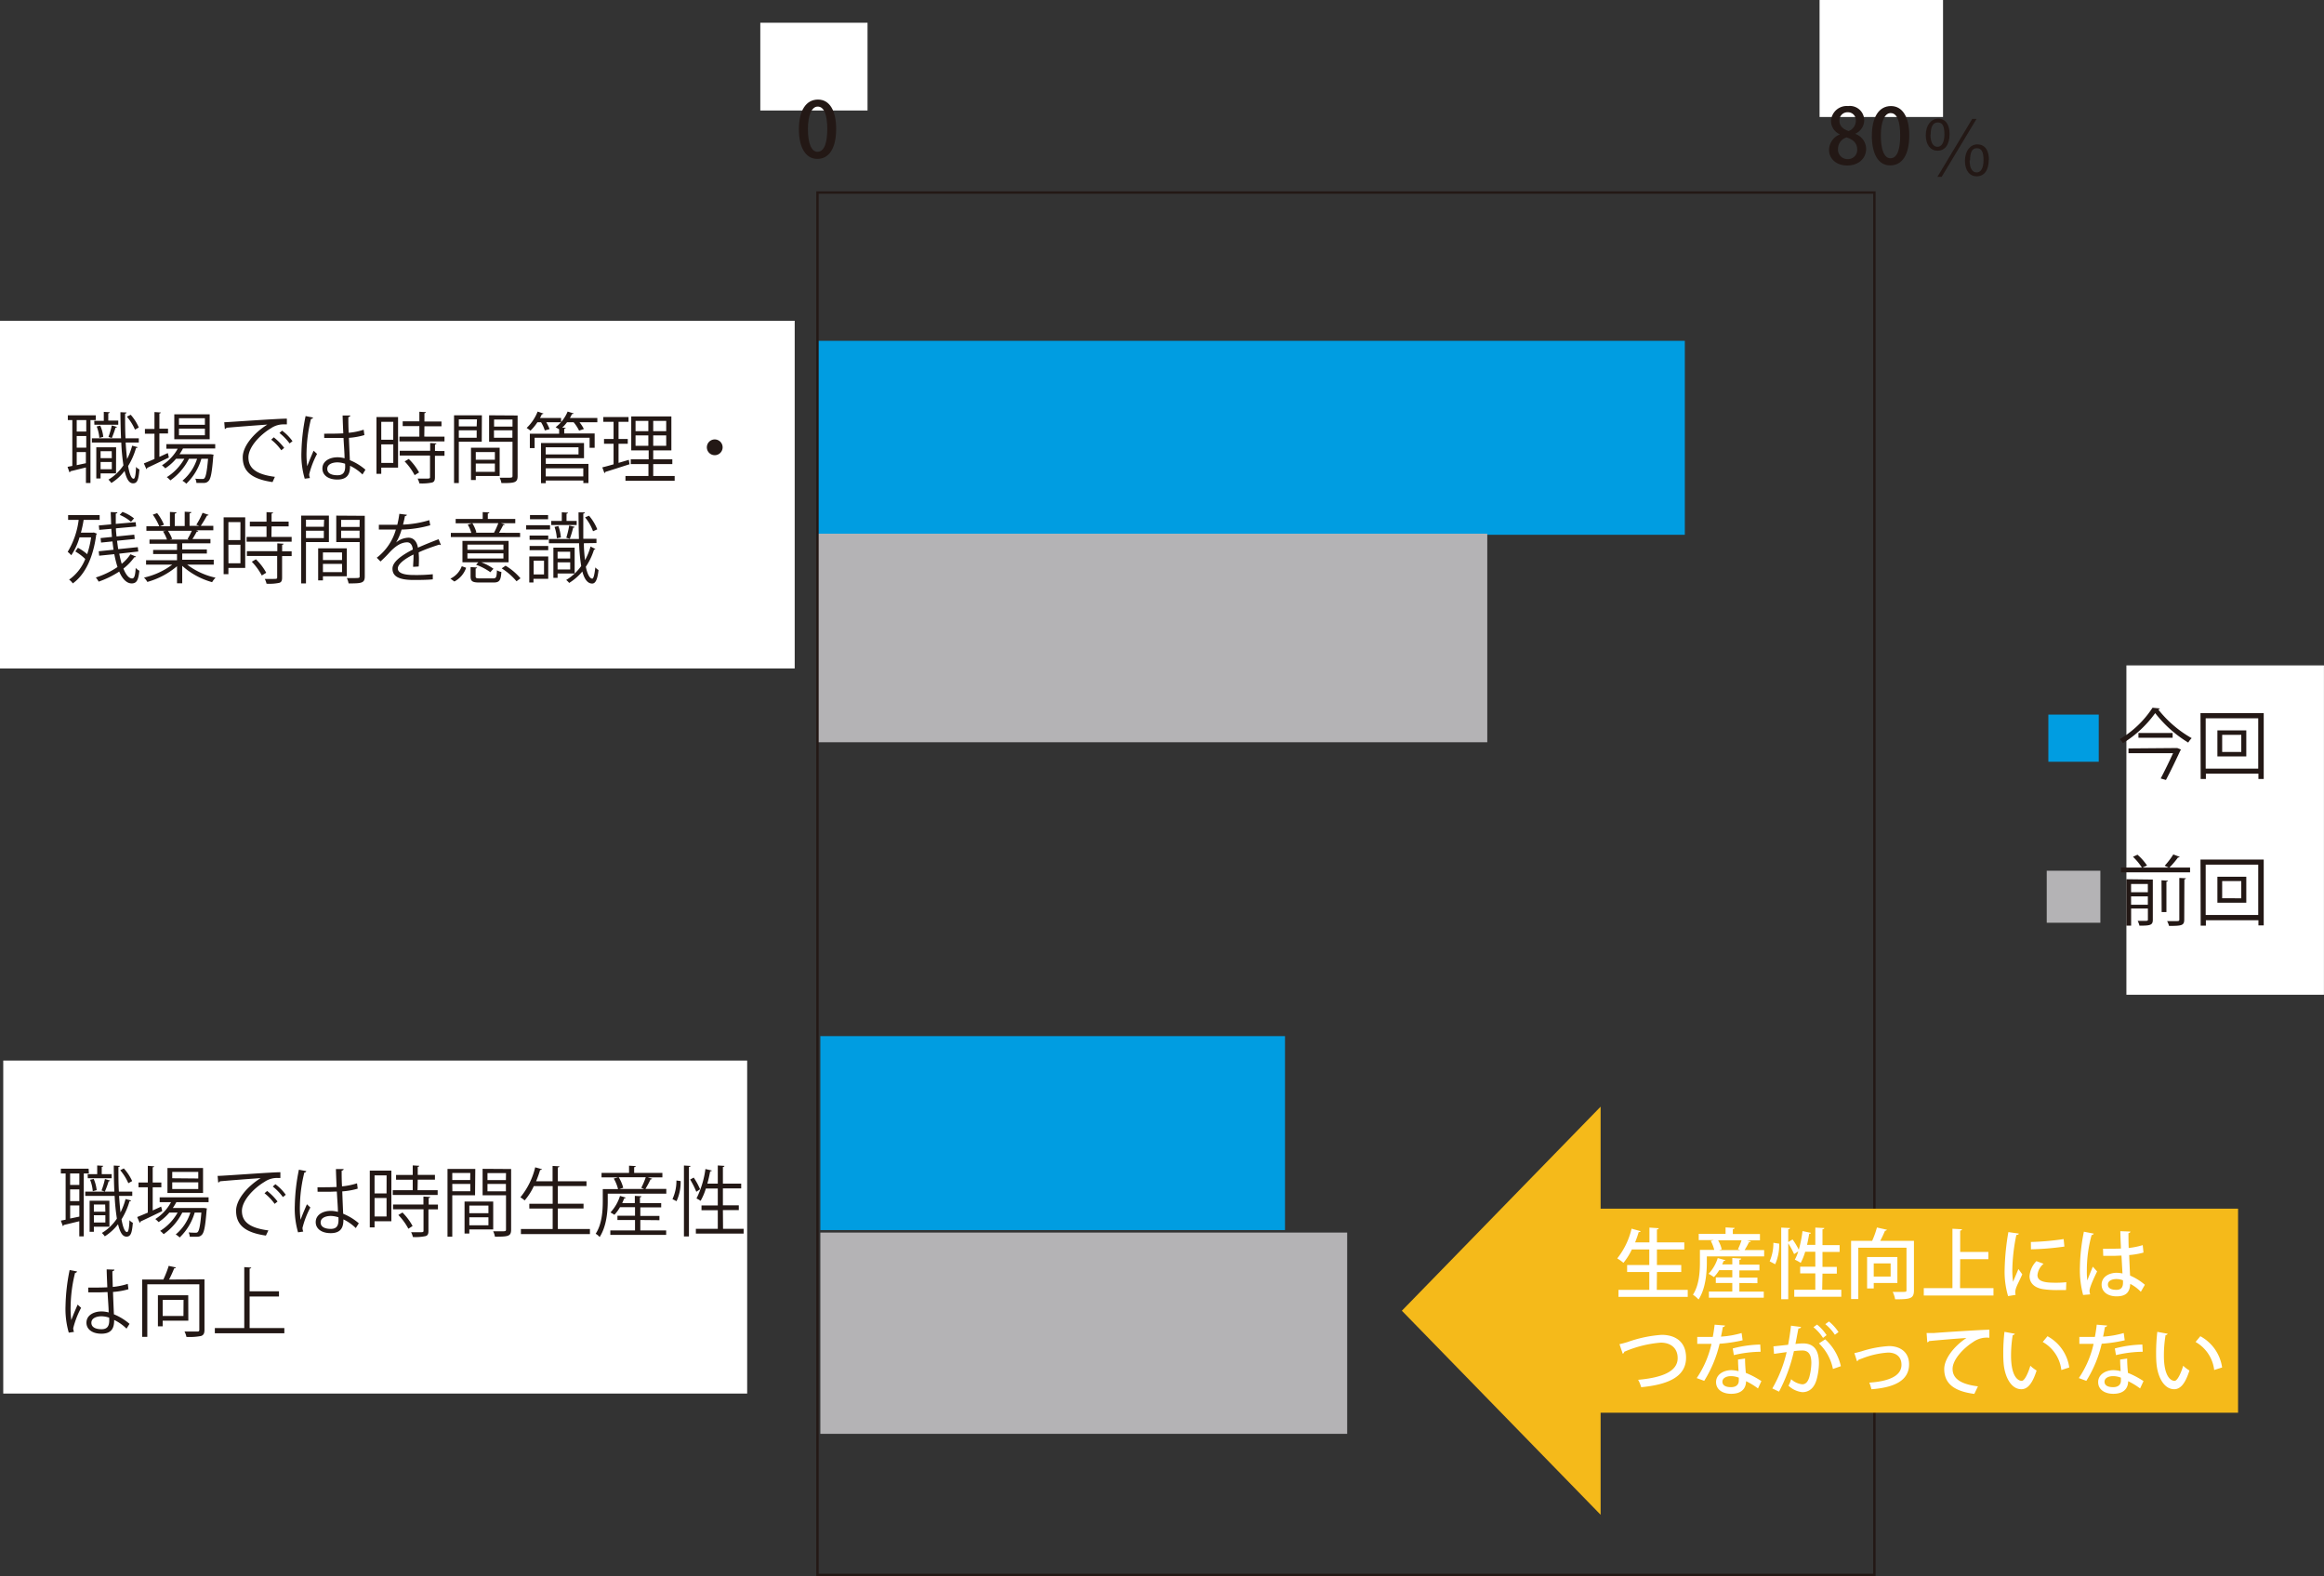
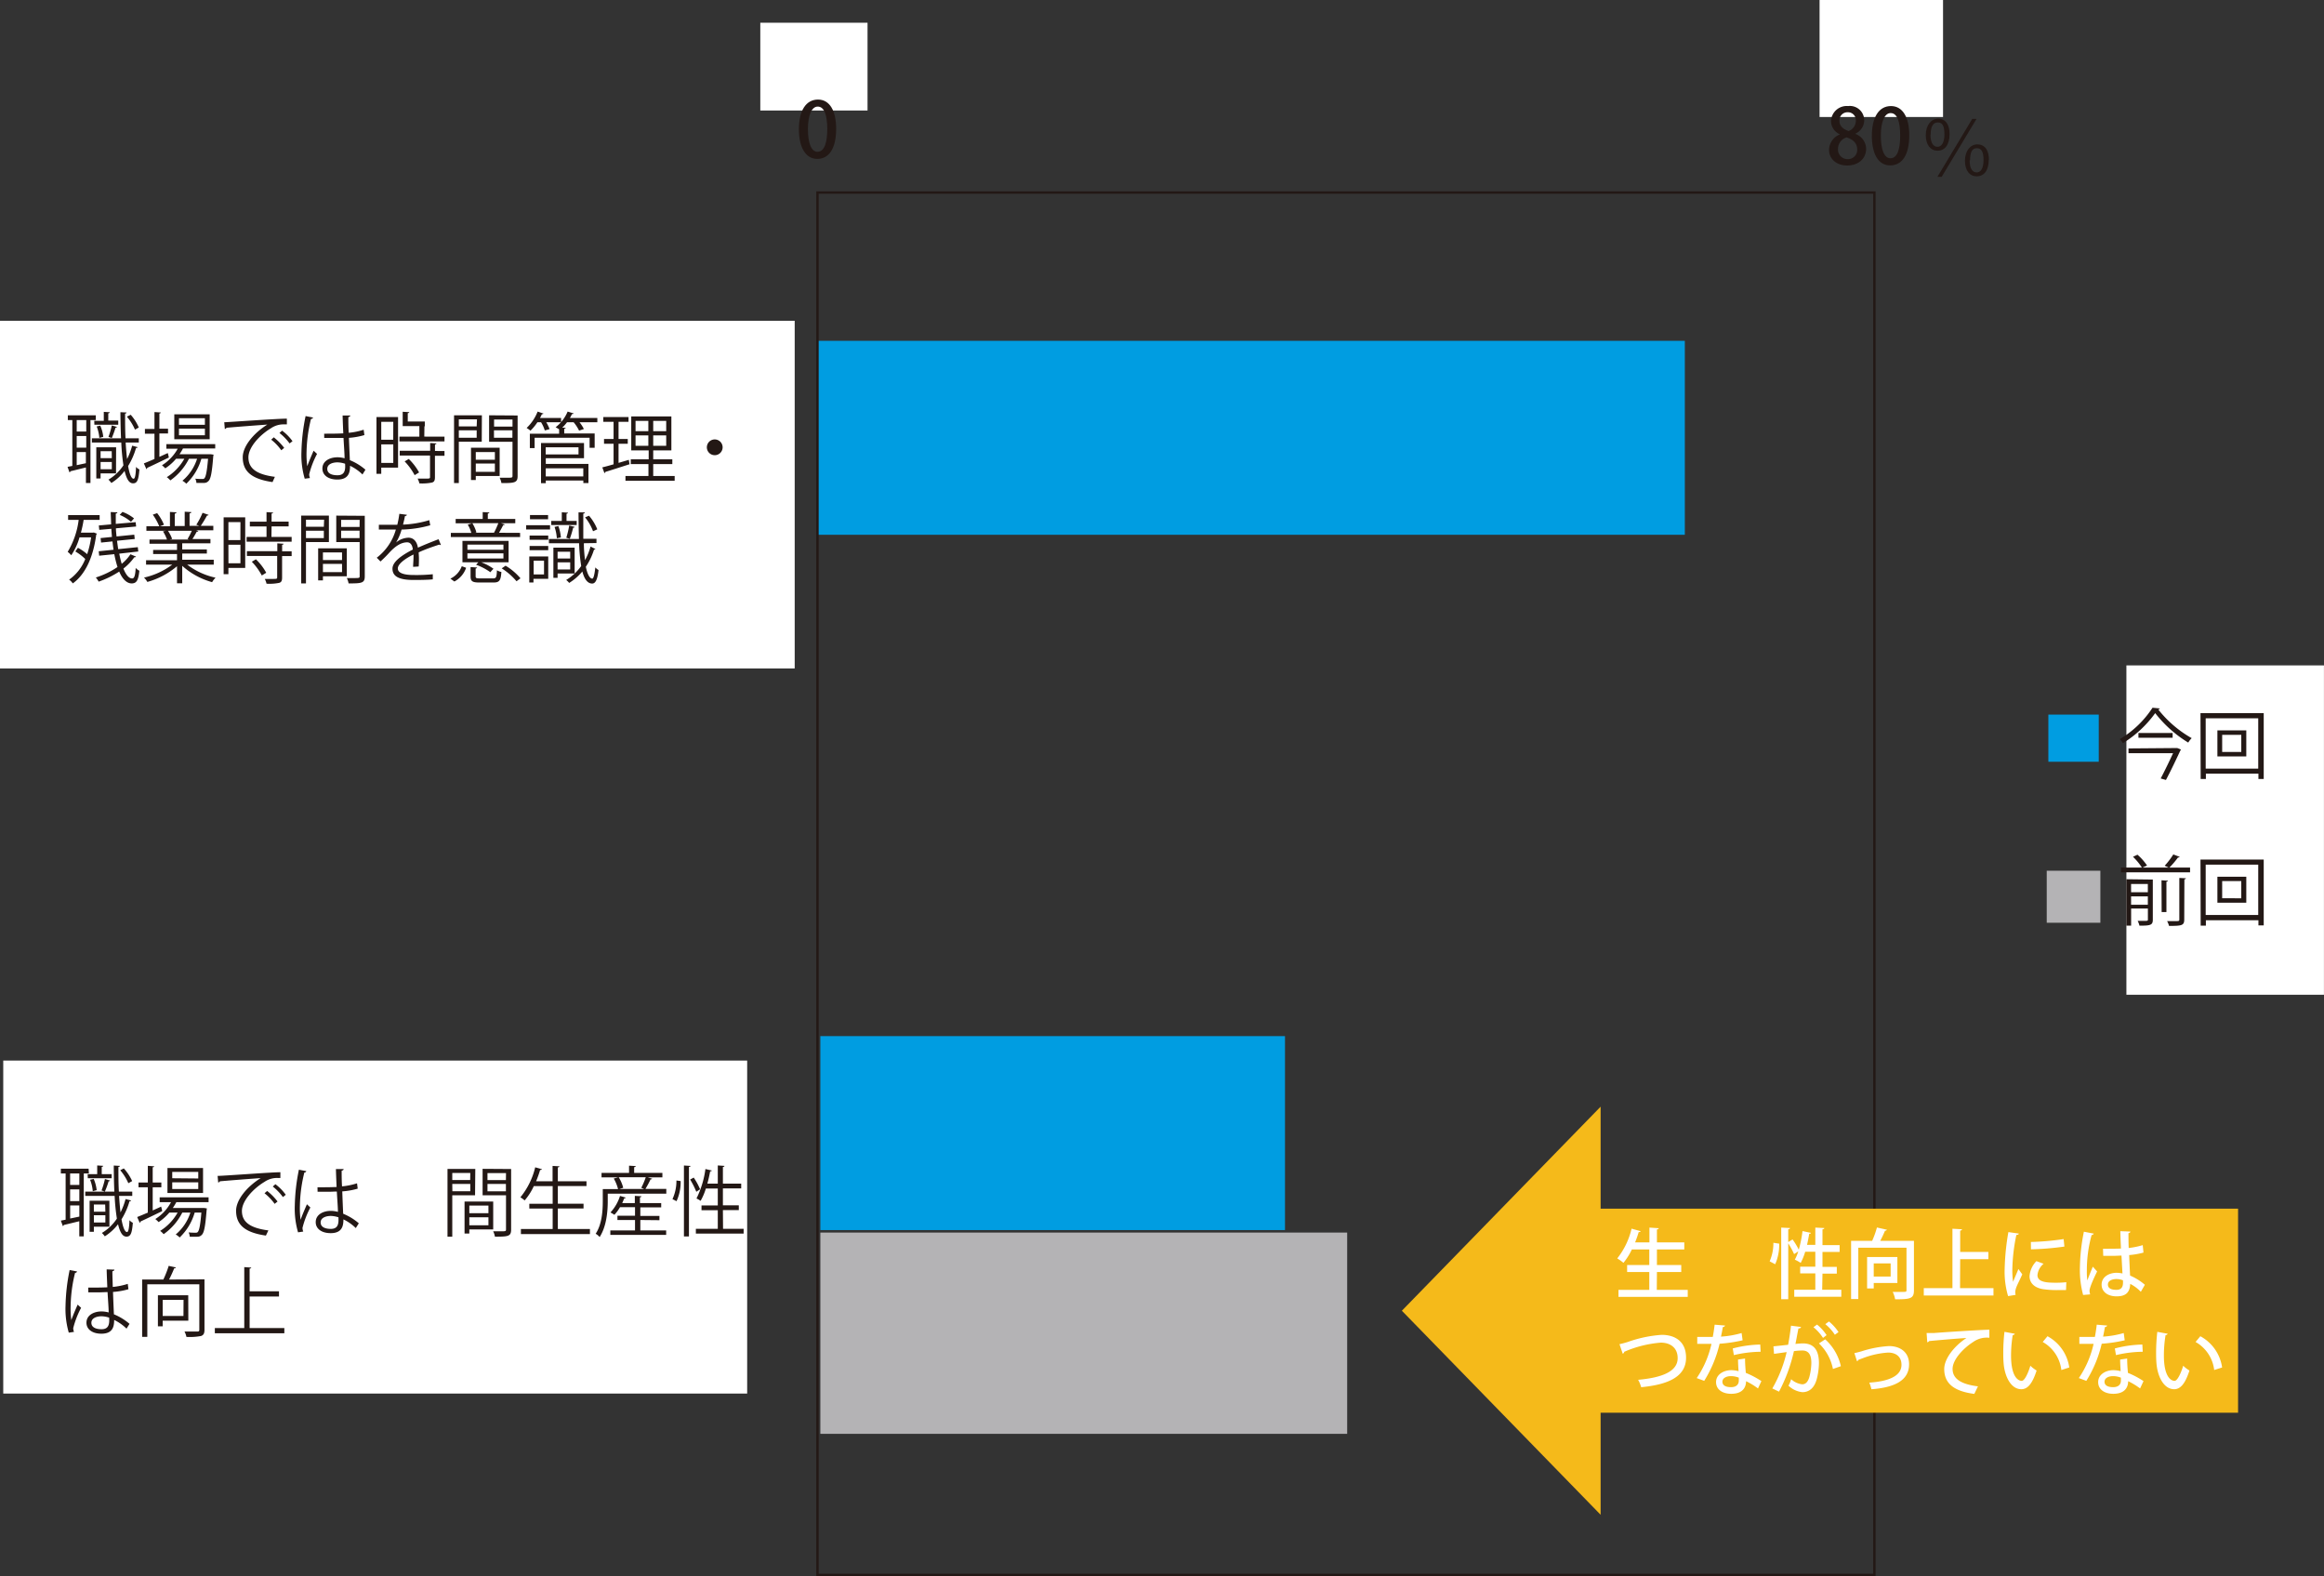
<svg xmlns="http://www.w3.org/2000/svg" id="レイヤー_1" data-name="レイヤー 1" viewBox="0 0 486.56 329.91">
  <rect x="0" y="0" width="486.56" height="329.91" fill="#333333" stroke="none" />
  <defs>
    <style>.cls-1{fill:#fff;}.cls-2{fill:#231815;}.cls-3{fill:#009de1;}.cls-4{fill:#b4b3b5;}.cls-5{fill:none;stroke:#231815;stroke-miterlimit:10;stroke-width:0.5px;}.cls-6{fill:#f5ba1a;fill-rule:evenodd;}</style>
  </defs>
  <title>colum_saiki_vol.06-01</title>
  <rect class="cls-1" y="67.15" width="166.38" height="72.77" />
  <rect class="cls-1" x="0.68" y="222" width="155.75" height="69.7" />
  <path class="cls-2" d="M21.55,250H20.48v13.17h-.94V260c-1.25.3-2.44.6-3.25.78a.29.29,0,0,1-.19.24l-.42-1.15,1-.19V250h-1v-1h5.81Zm-2,2.4V250H17.62v2.4Zm0,3.38v-2.45H17.62v2.45Zm-1.92.91v2.74l1.92-.4v-2.34Zm10.24-2c.08,1.26.18,2.43.3,3.46a14.61,14.61,0,0,0,1.06-2.8l1.15.3c0,.11-.14.16-.33.18a14.8,14.8,0,0,1-1.67,3.77c.29,1.64.68,2.66,1.16,2.66.28,0,.44-.78.51-2.48a2.13,2.13,0,0,0,.7.54c-.17,2.18-.45,2.9-1.33,2.9s-1.37-1-1.77-2.59a10.72,10.72,0,0,1-2.77,2.53,4.5,4.5,0,0,0-.61-.71,9.68,9.68,0,0,0,3.14-3,43.81,43.81,0,0,1-.47-4.75H20.79v-.9h6.09c-.08-1.73-.11-3.58-.12-5.46l1.28.07c0,.13-.1.19-.31.22,0,1.76,0,3.54.1,5.17h2.8v.9Zm-6.58-4.55h2v-1.82l1.25.08c0,.11-.09.19-.3.22v1.52h2.08V251h-5Zm4.56,11H22.59v1.07H21.7v-6.5h4.14Zm-3.29-10a8.05,8.05,0,0,1,.62,2.35l-.82.23a8.06,8.06,0,0,0-.56-2.4Zm2.4,5.36H22.59V258H25Zm-2.36,3.76H25v-1.52H22.59ZM26,251.48c-.05.1-.15.15-.32.16a17.67,17.67,0,0,1-.79,2.16l-.69-.24a17.07,17.07,0,0,0,.71-2.4Zm2.86-2.54a10.17,10.17,0,0,1,1.75,2.65l-.8.45a11,11,0,0,0-1.7-2.72Z" transform="translate(-2.94 -4.37)" />
  <path class="cls-2" d="M34.91,257.74l1.76-.8a6.09,6.09,0,0,1,.23.94c-1.65.81-3.41,1.65-4.53,2.17a.31.31,0,0,1-.18.27l-.53-1.2c.61-.24,1.38-.56,2.23-.93v-5.3H31.94v-1h1.95v-3.49l1.33.1c0,.11-.1.17-.31.21v3.18h1.81v1H34.91ZM46.61,256H39.86a11,11,0,0,1-.74,1.22h6.33l.22,0,.59.1-.06.32c-.27,3.47-.53,4.73-1,5.2s-.79.4-1.62.4l-.91,0a2.31,2.31,0,0,0-.24-.9c.62.06,1.18.06,1.42.06s.37,0,.5-.16c.29-.3.53-1.37.75-4.06H43.7a11.69,11.69,0,0,1-3.15,5.22,3.72,3.72,0,0,0-.82-.63,9.82,9.82,0,0,0,3.07-4.59H41.11a12.43,12.43,0,0,1-3.91,4.53,4,4,0,0,0-.73-.69,10.66,10.66,0,0,0,3.66-3.84H38.4a10.43,10.43,0,0,1-2.25,2,7.15,7.15,0,0,0-.69-.64A9.49,9.49,0,0,0,38.75,256H36.37V255H46.61Zm-1.16-7.14v5.22H38v-5.22Zm-1,2.19v-1.37H39V251Zm0,2.2v-1.4H39v1.4Z" transform="translate(-2.94 -4.37)" />
  <path class="cls-2" d="M48.5,250.51c1.2,0,11.06-.76,13.14-.77v1.2c-.2,0-.4,0-.59,0a4.61,4.61,0,0,0-2.74.82c-2.4,1.44-4.72,4-4.72,6.08,0,2.24,1.57,3.57,5.54,4.08L58.61,263c-4.54-.65-6.24-2.35-6.24-5.2,0-2.26,2.22-5,5.15-6.83-1.76.12-6.48.48-8.54.67a.47.47,0,0,1-.36.25Zm10.37,3.15a12,12,0,0,1,2.18,2.21l-.61.49a10.85,10.85,0,0,0-2.12-2.22Zm1.73-1.41a10.06,10.06,0,0,1,2.17,2.21l-.6.48a11.5,11.5,0,0,0-2.12-2.21Z" transform="translate(-2.94 -4.37)" />
  <path class="cls-2" d="M65.34,262.32a17.79,17.79,0,0,1-.68-5.64,40.59,40.59,0,0,1,.86-7.47l1.55.3a.4.4,0,0,1-.41.29,30.49,30.49,0,0,0-.93,6.9,18.94,18.94,0,0,0,.14,3c.35-1,1-2.5,1.33-3.25l.72.67a18.73,18.73,0,0,0-1.65,4.27,2.21,2.21,0,0,0,.16.77Zm4.07-9.43c1.34,0,2.69,0,4-.06-.06-1.38-.11-2.56-.14-3.75l1.62,0c0,.16-.16.29-.42.34,0,1,0,2.06.08,3.28a14.89,14.89,0,0,0,3.14-.64l.14,1.12a15.34,15.34,0,0,1-3.23.57c.06,1.78.14,3.65.19,4.68a11.78,11.78,0,0,1,3.27,2l-.63,1a9.57,9.57,0,0,0-2.59-1.82c0,1.36-.27,2.88-2.67,2.88-1.88,0-3.13-.9-3.13-2.3,0-1.64,1.65-2.36,3.13-2.36a5.74,5.74,0,0,1,1.52.21c0-1-.15-2.69-.23-4.26-.49,0-1.17.05-1.63.05H69.43Zm4.39,6.29a5.5,5.5,0,0,0-1.59-.29c-1,0-2.14.36-2.14,1.36s1,1.35,2.13,1.35,1.61-.58,1.61-1.86Z" transform="translate(-2.94 -4.37)" />
-   <path class="cls-2" d="M84.88,249.4V260H81.36v1.29h-1V249.4Zm-1,1H81.36v3.77h2.51ZM81.36,259h2.51v-3.87H81.36Zm9-5.5h4.21v1H85.17v-1h4.18v-2.19H85.86v-1h3.49v-2l1.37.08c0,.11-.11.19-.32.23v1.68H94v1H90.4ZM93,254.92c0,.12-.1.2-.31.21v1.38h1.94v1H92.64V262c0,.66-.14,1-.64,1.12a10,10,0,0,1-2.62.18,3.75,3.75,0,0,0-.37-1l1.6,0c.9,0,1,0,1-.34v-4.46H85.23v-1h6.36v-1.67Zm-4.56,6.65a12.6,12.6,0,0,0-2.1-2.88l.86-.52A12.2,12.2,0,0,1,89.32,261Z" transform="translate(-2.94 -4.37)" />
  <path class="cls-2" d="M102.4,254.57H97.63v8.66h-1V249.05h5.82Zm-1-4.67H97.63v1.47h3.75Zm-3.75,3.82h3.75v-1.53H97.63Zm8.55,8h-5v.85h-1v-6.7h6Zm-1-5h-4v1.6h4Zm-4,4.13h4v-1.68h-4Zm8.75-11.78v12.68c0,1.42-.62,1.48-3.39,1.48a3.87,3.87,0,0,0-.37-1.12c.51,0,1,0,1.43,0,1.16,0,1.26,0,1.26-.4v-7.14h-4.9v-5.54Zm-1.07.85H105v1.47h3.86ZM105,253.74h3.86v-1.55H105Z" transform="translate(-2.94 -4.37)" />
  <path class="cls-2" d="M119.73,261.63h6.72v1.06H112v-1.06h6.65v-4.29h-4.89v-1h4.89v-3.7H114.7a12.3,12.3,0,0,1-1.92,3,6.19,6.19,0,0,0-.89-.65,15.6,15.6,0,0,0,3.1-6.28l1.4.39c0,.11-.16.17-.37.17a22.88,22.88,0,0,1-.84,2.36h3.45v-3.21l1.44.08c0,.12-.12.2-.34.23v2.9h6v1h-6v3.7h5.38v1h-5.38Z" transform="translate(-2.94 -4.37)" />
  <path class="cls-2" d="M139.49,251.1a.35.35,0,0,1-.35.13,19.59,19.59,0,0,1-1.07,2h4.37v1H130.18v1.57c0,2.15-.26,5.3-1.7,7.51a3,3,0,0,0-.83-.69c1.33-2,1.49-4.87,1.49-6.82v-2.53h3.2a8.65,8.65,0,0,0-.9-2.21l.91-.24h-3.47v-.94h5.76v-1.51l1.4.08c0,.12-.1.2-.33.23v1.2h5.91v.94h-3.07ZM137,259.74v2.18h5.41v.94H130.72v-.94h5.17v-2.18h-3.68v-.89h3.68v-1.8h-3.14a8.09,8.09,0,0,1-1.18,1.6,8.88,8.88,0,0,0-.82-.49,9.16,9.16,0,0,0,2-3.46l1.2.35a.31.31,0,0,1-.32.15c-.13.32-.26.64-.42,1h2.64v-1.51l1.38.08c0,.11-.1.19-.31.23v1.2h4.45v.89H137v1.8h4v.89Zm.2-6.74a15.61,15.61,0,0,0,.94-2.21h-5.67a7.64,7.64,0,0,1,.95,2.21l-.82.24h5.2Z" transform="translate(-2.94 -4.37)" />
  <path class="cls-2" d="M145.44,251.59a9.41,9.41,0,0,1-.86,4.21l-.85-.43a9.15,9.15,0,0,0,.83-3.9Zm.69-3.26,1.38.09c0,.12-.12.2-.33.21v14.55h-1.05Zm2.05,2.53a13.74,13.74,0,0,1,1.33,2.45l-.79.52a16.6,16.6,0,0,0-1.29-2.56Zm6.14,10.72h4.31v1h-10v-1h4.59v-3.89h-3.41v-1h3.41v-3.54h-2.5a12.26,12.26,0,0,1-1.1,2.58,6,6,0,0,0-.86-.5,19.69,19.69,0,0,0,1.87-6.16l1.33.31c0,.11-.15.17-.34.17-.16.85-.35,1.73-.59,2.58h2.19v-3.81l1.39.09c0,.12-.09.2-.32.23v3.49h3.83v1h-3.83v3.54h3.33v1h-3.33Z" transform="translate(-2.94 -4.37)" />
  <path class="cls-2" d="M17.34,283.32a17.79,17.79,0,0,1-.68-5.64,40.59,40.59,0,0,1,.86-7.47l1.55.3a.4.4,0,0,1-.41.29,30.49,30.49,0,0,0-.93,6.9,18.94,18.94,0,0,0,.14,3c.35-1,1-2.5,1.33-3.25l.72.67a18.73,18.73,0,0,0-1.65,4.27,2.21,2.21,0,0,0,.16.77Zm4.07-9.43c1.34,0,2.69,0,4-.06-.06-1.38-.11-2.56-.14-3.75l1.62.05c0,.16-.16.29-.42.34,0,1,.05,2.06.08,3.28a14.89,14.89,0,0,0,3.14-.64l.14,1.12a15.34,15.34,0,0,1-3.23.57c.06,1.78.14,3.65.19,4.68a11.78,11.78,0,0,1,3.27,2l-.63,1a9.57,9.57,0,0,0-2.59-1.82c0,1.36-.27,2.88-2.67,2.88-1.88,0-3.13-.9-3.13-2.3,0-1.64,1.65-2.36,3.13-2.36a5.74,5.74,0,0,1,1.52.21c0-1-.15-2.69-.23-4.26-.49,0-1.17.05-1.63.05H21.43Zm4.39,6.29a5.5,5.5,0,0,0-1.59-.29c-1,0-2.14.36-2.14,1.36s1,1.35,2.13,1.35,1.61-.58,1.61-1.86Z" transform="translate(-2.94 -4.37)" />
  <path class="cls-2" d="M45.75,272.16v10.55c0,.75-.18,1.12-.72,1.31a12.59,12.59,0,0,1-3.06.19,4.07,4.07,0,0,0-.4-1.12c.63,0,1.2,0,1.68,0l1,0c.32,0,.42-.1.42-.4v-9.49H33.78v11H32.7v-12h4.44a21.36,21.36,0,0,0,1.12-2.86l1.5.33c0,.12-.16.18-.35.18-.27.69-.67,1.58-1.07,2.35Zm-3.38,8.65H37V282H36v-6.51h6.35Zm-1-4.36H37v3.38h4.35Z" transform="translate(-2.94 -4.37)" />
  <path class="cls-2" d="M55.2,282.36h7.27v1.09H47.92v-1.09h6.16V269.6l1.46.1c0,.11-.11.19-.34.22v4.74h6.15v1.09H55.2Z" transform="translate(-2.94 -4.37)" />
  <path class="cls-2" d="M23,92.3H21.88v13.17h-.95v-3.25c-1.25.3-2.43.61-3.25.79a.28.28,0,0,1-.19.24l-.41-1.16,1-.19V92.3h-.94v-1H23Zm-2,2.4V92.3H19v2.4Zm0,3.38V95.63H19v2.45ZM19,99v2.74l1.92-.41V99Zm10.25-2c.08,1.27.17,2.44.3,3.46a15.48,15.48,0,0,0,1.06-2.8l1.15.31c0,.11-.15.16-.34.17a15,15,0,0,1-1.66,3.78c.29,1.63.67,2.66,1.15,2.66.29,0,.45-.79.51-2.48a2.16,2.16,0,0,0,.71.54c-.18,2.18-.45,2.9-1.33,2.9s-1.38-1-1.78-2.6a10.08,10.08,0,0,1-2.77,2.53,3.65,3.65,0,0,0-.61-.7,9.68,9.68,0,0,0,3.14-3A44.48,44.48,0,0,1,28.33,97H22.18v-.89h6.1c-.08-1.73-.11-3.59-.13-5.46l1.28.06c0,.13-.09.2-.3.23,0,1.76,0,3.54.09,5.17H32V97Zm-6.58-4.54h2V90.58l1.25.08c0,.12-.1.2-.31.23v1.52H27.7v.86h-5Zm4.56,11H24v1.07h-.9V98h4.15Zm-3.3-10a7.71,7.71,0,0,1,.63,2.35l-.82.22a8.45,8.45,0,0,0-.56-2.4Zm2.4,5.36H24v1.45h2.35ZM24,102.59h2.35v-1.52H24Zm3.44-8.85c-.05.09-.14.14-.32.16a18.2,18.2,0,0,1-.78,2.16l-.69-.24a17.86,17.86,0,0,0,.7-2.4Zm2.87-2.55A10.15,10.15,0,0,1,32,93.85l-.8.45a10.81,10.81,0,0,0-1.7-2.72Z" transform="translate(-2.94 -4.37)" />
  <path class="cls-2" d="M36.31,100l1.76-.8a9.49,9.49,0,0,1,.22.94c-1.65.8-3.41,1.65-4.53,2.16a.31.31,0,0,1-.17.27l-.53-1.2c.61-.24,1.38-.56,2.22-.93V95.15h-2v-1h2V90.62l1.33.09c0,.11-.09.18-.3.21v3.19h1.81v1H36.31ZM48,98.24H41.25a10.23,10.23,0,0,1-.73,1.21h6.54l.6.09-.07.32c-.27,3.48-.53,4.74-1,5.2s-.78.4-1.61.4l-.92,0a2,2,0,0,0-.24-.89c.63.06,1.19.06,1.43.06s.37,0,.49-.16c.29-.3.53-1.38.76-4.07H45.1a11.65,11.65,0,0,1-3.16,5.22,3.55,3.55,0,0,0-.81-.62,9.92,9.92,0,0,0,3.07-4.6H42.5a12.32,12.32,0,0,1-3.9,4.53,3.72,3.72,0,0,0-.74-.68,10.8,10.8,0,0,0,3.67-3.85H39.8a10.26,10.26,0,0,1-2.26,2,6.07,6.07,0,0,0-.69-.64,9.51,9.51,0,0,0,3.3-3.47H37.77v-.95H48ZM46.84,91.1v5.21H39.43V91.1Zm-1,2.19V91.91H40.41v1.38Zm0,2.19V94.09H40.41v1.39Z" transform="translate(-2.94 -4.37)" />
  <path class="cls-2" d="M49.89,92.76C51.09,92.71,61,92,63,92l0,1.2h-.59a4.64,4.64,0,0,0-2.74.81c-2.4,1.44-4.72,4-4.72,6.09,0,2.24,1.57,3.57,5.54,4.08L60,105.28c-4.55-.66-6.24-2.35-6.24-5.2,0-2.26,2.22-5,5.15-6.84-1.76.13-6.48.48-8.55.67a.49.49,0,0,1-.35.26Zm10.37,3.15a12.28,12.28,0,0,1,2.18,2.21l-.61.5a10.55,10.55,0,0,0-2.11-2.22ZM62,94.51a9.9,9.9,0,0,1,2.18,2.21l-.61.47A11.4,11.4,0,0,0,61.45,95Z" transform="translate(-2.94 -4.37)" />
  <path class="cls-2" d="M66.74,104.57a17.41,17.41,0,0,1-.69-5.63,40.77,40.77,0,0,1,.87-7.48l1.55.31c0,.16-.19.27-.42.29a31.06,31.06,0,0,0-.93,6.9,18.57,18.57,0,0,0,.15,3c.35-1,1-2.5,1.33-3.25l.72.67a18.78,18.78,0,0,0-1.65,4.28,2.3,2.3,0,0,0,.16.77Zm4.07-9.42c1.34,0,2.68,0,4-.07-.06-1.37-.11-2.56-.14-3.74l1.61,0c0,.16-.16.29-.41.34,0,1,0,2.07.08,3.28a14.18,14.18,0,0,0,3.13-.64l.15,1.12a15.36,15.36,0,0,1-3.24.58c.07,1.78.15,3.65.2,4.67a11.75,11.75,0,0,1,3.26,2l-.62,1a9.41,9.41,0,0,0-2.6-1.82c0,1.36-.27,2.88-2.67,2.88-1.87,0-3.12-.9-3.12-2.31,0-1.63,1.65-2.35,3.12-2.35a5.26,5.26,0,0,1,1.52.21c0-1-.14-2.69-.22-4.26-.5,0-1.17,0-1.64,0H70.82Zm4.38,6.29a5.43,5.43,0,0,0-1.58-.29c-1,0-2.15.35-2.15,1.36s1,1.34,2.13,1.34,1.62-.57,1.62-1.85Z" transform="translate(-2.94 -4.37)" />
-   <path class="cls-2" d="M86.28,91.66v10.59H82.76v1.3h-1V91.66Zm-1,1H82.76v3.76h2.51Zm-2.51,8.61h2.51V97.39H82.76Zm9-5.51H96v1H86.57v-1h4.17V93.56H87.25v-1h3.49v-2l1.38.08c0,.11-.11.19-.32.22V92.6h3.57v1H91.8Zm2.54,1.43c0,.11-.09.19-.3.21v1.37H96v1H94v4.49c0,.65-.14,1-.64,1.12a10.18,10.18,0,0,1-2.62.17,3.75,3.75,0,0,0-.37-1c.61,0,1.18,0,1.6,0,.89,0,1,0,1-.34V99.72H86.63v-1H93V97.1Zm-4.56,6.64a12.75,12.75,0,0,0-2.09-2.88l.86-.51a11.67,11.67,0,0,1,2.16,2.82Z" transform="translate(-2.94 -4.37)" />
+   <path class="cls-2" d="M86.28,91.66v10.59H82.76v1.3h-1V91.66Zm-1,1H82.76v3.76h2.51Zm-2.51,8.61h2.51V97.39H82.76Zm9-5.51H96v1H86.57v-1h4.17V93.56H87.25v-1v-2l1.38.08c0,.11-.11.19-.32.22V92.6h3.57v1H91.8Zm2.54,1.43c0,.11-.09.19-.3.21v1.37H96v1H94v4.49c0,.65-.14,1-.64,1.12a10.18,10.18,0,0,1-2.62.17,3.75,3.75,0,0,0-.37-1c.61,0,1.18,0,1.6,0,.89,0,1,0,1-.34V99.72H86.63v-1H93V97.1Zm-4.56,6.64a12.75,12.75,0,0,0-2.09-2.88l.86-.51a11.67,11.67,0,0,1,2.16,2.82Z" transform="translate(-2.94 -4.37)" />
  <path class="cls-2" d="M103.8,96.83H99v8.66H98V91.3h5.83Zm-1-4.68H99v1.48h3.74ZM99,96h3.74V94.44H99Zm8.55,8h-5v.85h-1V98.09h6Zm-1-5h-4v1.6h4Zm-4,4.13h4V101.4h-4Zm8.76-11.79V104c0,1.43-.63,1.49-3.39,1.49a4.09,4.09,0,0,0-.37-1.12l1.42,0c1.17,0,1.27,0,1.27-.4V96.84h-4.9V91.3Zm-1.07.85h-3.86v1.48h3.86ZM106.36,96h3.86V94.44h-3.86Z" transform="translate(-2.94 -4.37)" />
  <path class="cls-2" d="M117,94.47a7.41,7.41,0,0,0-.78-1.71h-.77A10.55,10.55,0,0,1,114,94.52a6.76,6.76,0,0,0-.8-.57,9.57,9.57,0,0,0,2.3-3.43l1.23.42a.32.32,0,0,1-.33.12c-.12.26-.26.53-.4.8h4.41v.9h-3.1a8.69,8.69,0,0,1,.69,1.43Zm11-2.61v.9h-3.73a7.51,7.51,0,0,1,.91,1.41l-1,.34a8.33,8.33,0,0,0-1.14-1.75h-1.39a10.25,10.25,0,0,1-1,1.14l.72,0c0,.11-.09.17-.3.2v1h6.37v3h-1.06V96H114.87v2.16h-1v-3H120v-.93c-.22-.14-.53-.32-.73-.43a8,8,0,0,0,2.51-3.28l1.25.38c0,.1-.15.15-.34.15-.13.27-.27.54-.43.81Zm-10.79,8.42v1.2h8.93v4h-1.07v-.53h-7.86v.56h-1V97.1h9v3.18ZM124.06,98h-6.87v1.49h6.87Zm1,4.4h-7.86v1.7h7.86Z" transform="translate(-2.94 -4.37)" />
  <path class="cls-2" d="M132.44,97.26v4l2.17-.64c0,.09,0,.19.13.93-1.86.59-3.82,1.23-5.06,1.6a.28.28,0,0,1-.2.24l-.44-1.19c.66-.16,1.46-.38,2.36-.64V97.26h-2v-1h2v-3.6h-2.15v-1h5.28v1h-2.09v3.6h1.93v1ZM139.7,104h4.49v1h-10.3v-1h4.81v-2.49H135v-1h3.75V98.64h-3.65V91.53h8.4v7.11H139.7v1.87h4v1h-4ZM136,92.47v2.15h2.68V92.47Zm0,5.22h2.68V95.51H136Zm6.42-3.07V92.47H139.7v2.15Zm0,3.07V95.51H139.7v2.18Z" transform="translate(-2.94 -4.37)" />
  <path class="cls-2" d="M154.23,98a1.65,1.65,0,1,1-1.65-1.65A1.65,1.65,0,0,1,154.23,98Z" transform="translate(-2.94 -4.37)" />
  <path class="cls-2" d="M22.58,115.83l.66.25a.3.3,0,0,1-.15.18c-.65,5-2.43,8.45-4.91,10.23a3.21,3.21,0,0,0-.77-.79,9.6,9.6,0,0,0,3.38-4.32,10.72,10.72,0,0,0-2.08-1.58l.54-.77a10,10,0,0,1,1.94,1.34,20.46,20.46,0,0,0,.83-3.52H19.59a13.31,13.31,0,0,1-1.73,3.75,5.66,5.66,0,0,0-.75-.72,17,17,0,0,0,2.3-6.69H17.2v-1h6.6v1H20.45a23.43,23.43,0,0,1-.57,2.67h2.51Zm5.33,4.43a21.62,21.62,0,0,0,.51,2.13,9.07,9.07,0,0,0,1.83-2l1.18.49a.36.36,0,0,1-.37.13,11.09,11.09,0,0,1-2.28,2.37c.51,1.28,1.13,2.07,1.84,2.07.43,0,.64-.58.73-2.21a2.24,2.24,0,0,0,.77.59c-.21,2-.58,2.66-1.62,2.66s-1.95-.95-2.6-2.48a19.58,19.58,0,0,1-4.31,2.11,4.45,4.45,0,0,0-.59-.87,17.31,17.31,0,0,0,4.54-2.19,23.47,23.47,0,0,1-.67-2.69l-3.17.32-.09-.93,3.1-.32c-.08-.56-.16-1.13-.22-1.74l-2.39.24L24,117l2.38-.24c-.05-.56-.1-1.12-.13-1.7l-2.53.22-.09-.92,2.57-.23c0-.85-.06-1.71-.08-2.58l1.4.07c0,.14-.11.22-.34.24,0,.73,0,1.46,0,2.17l4.16-.36.1.91-4.23.38c0,.58.08,1.14.13,1.7l3.71-.37.1.9-3.71.37.24,1.76,4.11-.42.1.91Zm.67-8.74A8.48,8.48,0,0,1,31,112.88l-.64.72A8.23,8.23,0,0,0,28,112.15Z" transform="translate(-2.94 -4.37)" />
  <path class="cls-2" d="M47.69,122.56H42.13a15,15,0,0,0,5.94,2.73,4.43,4.43,0,0,0-.72.94,15.6,15.6,0,0,1-6.26-3.42v3.66H40v-3.58a16.34,16.34,0,0,1-6.21,3.29,4,4,0,0,0-.7-.91A15.47,15.47,0,0,0,39,122.56H33.52v-.92H40v-1.3h-5v-.86h5v-1.29H34.24v-.89h3.65a7.6,7.6,0,0,0-.83-1.7l.62-.13H33.59v-.94h2.69a12,12,0,0,0-1.35-2.43l.91-.32a10.11,10.11,0,0,1,1.43,2.43l-.85.32h2.1v-3l1.36.08c0,.16-.15.24-.35.28v2.59h2.08v-3l1.39.08c0,.16-.16.24-.37.28v2.59h2c-.21-.08-.45-.18-.59-.22a15.73,15.73,0,0,0,1.31-2.5l1.26.43c0,.1-.16.14-.33.14a23.66,23.66,0,0,1-1.3,2.15h2.62v.94H44l.46.15a.29.29,0,0,1-.33.14c-.23.43-.58,1.06-.9,1.54H47v.89H41.09v1.29h5.16v.86H41.09v1.3h6.6ZM42.2,117.2a14,14,0,0,0,.9-1.73h-5a7.59,7.59,0,0,1,.88,1.72l-.5.11h4Z" transform="translate(-2.94 -4.37)" />
  <path class="cls-2" d="M54.28,112.66v10.59H50.76v1.3h-1V112.66Zm-1,1H50.76v3.76h2.51Zm-2.51,8.61h2.51v-3.87H50.76Zm9-5.51H64v1H54.57v-1h4.17v-2.19H55.25v-1h3.49v-2l1.38.08c0,.11-.11.19-.32.22v1.68h3.57v1H59.8Zm2.54,1.43c0,.11-.09.19-.3.21v1.37H64v1H62v4.49c0,.65-.14,1-.64,1.12a10.18,10.18,0,0,1-2.62.17,3.75,3.75,0,0,0-.37-1c.61,0,1.18,0,1.6,0,.89,0,1,0,1-.34v-4.47H54.63v-1H61V118.1Zm-4.56,6.64a12.75,12.75,0,0,0-2.09-2.88l.86-.51a11.67,11.67,0,0,1,2.16,2.82Z" transform="translate(-2.94 -4.37)" />
  <path class="cls-2" d="M71.8,117.83H67v8.66H66V112.3H71.8Zm-1-4.68H67v1.48h3.74ZM67,117h3.74v-1.54H67Zm8.55,8h-5v.85h-1v-6.71h6Zm-1-5h-4v1.6h4Zm-4,4.13h4V122.4h-4Zm8.76-11.79V125c0,1.43-.63,1.49-3.39,1.49a4.09,4.09,0,0,0-.37-1.12l1.42,0c1.17,0,1.27,0,1.27-.4v-7.14h-4.9V112.3Zm-1.07.85H74.36v1.48h3.86ZM74.36,117h3.86v-1.55H74.36Z" transform="translate(-2.94 -4.37)" />
  <path class="cls-2" d="M95.26,118.45l-.1,0a.37.37,0,0,1-.24-.09c-1.22.4-3,1-4.32,1.63,0,.37.05.78.05,1.25s0,1.09-.05,1.71l-1.17.07c0-.58.08-1.32.08-1.94a6.13,6.13,0,0,0,0-.64c-1.8.88-3.28,2-3.28,2.91s1.11,1.38,3.32,1.38a35.23,35.23,0,0,0,4-.16l0,1.07c-.94.1-2.38.13-4,.13-3.08,0-4.44-.74-4.44-2.37,0-1.41,1.86-2.77,4.26-4-.1-1-.54-1.51-1.18-1.51-1.17,0-2.39.66-3.83,2.26-.45.5-1.07,1.12-1.76,1.75l-.78-.79a11.25,11.25,0,0,0,4-5.9H82.26v-1c1,0,2.11,0,2.77,0l1.09,0a21.32,21.32,0,0,0,.43-2.29l1.57.2c0,.15-.16.25-.4.28-.11.64-.26,1.2-.4,1.78a21.88,21.88,0,0,0,5.5-.93l.2,1.07a24,24,0,0,1-6,.9,11.28,11.28,0,0,1-1.15,2.7h0a4.27,4.27,0,0,1,2.57-1c1.09,0,1.78.79,2,2.09,1.34-.61,3-1.27,4.32-1.77Z" transform="translate(-2.94 -4.37)" />
  <path class="cls-2" d="M100.53,123.22a5.13,5.13,0,0,1-2.46,2.87l-.83-.6a4.69,4.69,0,0,0,2.38-2.6Zm11.3-7.31v.88H97.33v-.88h4.29a7.2,7.2,0,0,0-.75-1.73l.9-.27H98.34V113H104v-1.44l1.39.08c0,.12-.11.2-.32.23V113h5.75v.89h-3l.78.25c0,.1-.16.15-.32.15-.2.44-.56,1.08-.86,1.6Zm-2.41,1.68v4.48h-5.73a10.07,10.07,0,0,1,2.57,1.36,5.75,5.75,0,0,0-.65.72,12.35,12.35,0,0,0-3-1.57l.48-.51H99.76v-4.48Zm-1.08,1.85v-1.07H100.8v1.07Zm0,1.84V120.2H100.8v1.08ZM102.52,125c0,.37.13.44.91.44h2.74c.64,0,.75-.21.81-1.7a2.75,2.75,0,0,0,.93.35c-.11,1.81-.43,2.21-1.65,2.21h-2.91c-1.49,0-1.89-.24-1.89-1.3v-1.93l1.36.09c0,.1-.09.18-.3.21Zm3.85-9.12a17.82,17.82,0,0,0,.9-2h-5.44a7.54,7.54,0,0,1,.85,1.92l-.24.08h4Zm4.71,10.16a13.44,13.44,0,0,0-3.1-2.7l.81-.56a12.65,12.65,0,0,1,3.12,2.64Z" transform="translate(-2.94 -4.37)" />
  <path class="cls-2" d="M118.1,114.31v.89h-5v-.89Zm-.38,6.53v4.69h-3.09v.76h-.88v-5.45Zm0-4.36v.88h-3.9v-.88Zm-3.9,3.06v-.88h3.9v.88Zm3.87-7.36v.88h-3.79v-.88Zm-.85,9.55h-2.17v2.88h2.17Zm8.34-3.65c0,1.32.13,2.52.24,3.54a13,13,0,0,0,1.16-2.85l1,.51c0,.1-.13.13-.27.13a13.7,13.7,0,0,1-1.72,3.59c.29,1.45.79,2.49,1.36,2.49.27,0,.48-1,.63-2.35a2.71,2.71,0,0,0,.67.55c-.21,1.88-.59,2.83-1.33,2.83-1,0-1.66-1-2.06-2.53a11.38,11.38,0,0,1-2.76,2.4,3.63,3.63,0,0,0-.62-.62,10.45,10.45,0,0,0,3.14-2.92,38.6,38.6,0,0,1-.44-4.77h-6.32v-.89h6.29c-.05-1.72-.08-3.6-.09-5.57l1.32,0c0,.13-.09.23-.32.26,0,1.87,0,3.65,0,5.27h2.76v.89Zm-1.5-4.67v.86h-5.33v-.86h2.21V111.6l1.29.08c0,.11-.09.19-.3.22v1.51Zm-.43,11h-3.57v.91h-.88V119h4.45Zm-3.41-9.93a9.09,9.09,0,0,1,.53,2.39l-.85.17a9,9,0,0,0-.48-2.38Zm2.48,5.38h-2.64v1.42h2.64Zm-2.64,3.71h2.64v-1.49h-2.64Zm3.58-8.91c0,.09-.14.16-.32.16a22.17,22.17,0,0,1-.7,2.33l-.74-.22a18.34,18.34,0,0,0,.61-2.56Zm3-2.34a10.07,10.07,0,0,1,1.73,2.85l-.89.4a10.06,10.06,0,0,0-1.67-2.91Z" transform="translate(-2.94 -4.37)" />
  <rect class="cls-1" x="445.19" y="139.28" width="41.36" height="68.94" />
  <path class="cls-2" d="M455.12,152.66c0,.13-.16.19-.32.22a23.9,23.9,0,0,0,7,6,4.07,4.07,0,0,0-.72.93,25.65,25.65,0,0,1-6.92-6.17,23.45,23.45,0,0,1-6.75,6.28,5.16,5.16,0,0,0-.68-.83,20.84,20.84,0,0,0,6.87-6.58Zm3.45,8.29.21,0,.77.31a.84.84,0,0,1-.14.24c-.68,1.47-1.94,4.13-3,6.13l-1.1-.31c.86-1.63,1.9-3.79,2.59-5.29h-9.33v-1Zm-7.92-3.15h7.16v1h-7.16Z" transform="translate(-2.94 -4.37)" />
  <path class="cls-2" d="M463.64,153.65h13.24v13.78h-1.11v-1.12h-11v1.12h-1.09Zm1.09,11.61h11V154.72h-11Zm2.45-8h6.05v5.44h-6.05Zm5,4.51v-3.58h-4v3.58Z" transform="translate(-2.94 -4.37)" />
  <path class="cls-2" d="M459.29,183.73c-.06.1-.17.14-.36.13a18.18,18.18,0,0,1-1.8,2.11h4.33v1H447v-1h4.38a13,13,0,0,0-1.87-2.26l.94-.43a11.29,11.29,0,0,1,2,2.26l-.95.43H457l-.86-.38a16.17,16.17,0,0,0,1.81-2.37Zm-6.17,4.74h.54v8.42c0,1.14-.53,1.24-2.8,1.24a4.11,4.11,0,0,0-.37-1c.35,0,.71,0,1,0,1.14,0,1.14,0,1.14-.3v-2.28h-3.51v3.57h-1v-9.71Zm-.5.94h-3.51v1.72h3.51Zm-3.51,4.34h3.51V192h-3.51Zm6.37-5.12,1.35.09c0,.1-.11.18-.32.21v6.36h-1Zm4.76,8.21c0,1.25-.5,1.34-3.19,1.34a3.6,3.6,0,0,0-.4-1l1.56,0c.88,0,1,0,1-.33v-8.71l1.38.07c0,.11-.11.2-.32.22Z" transform="translate(-2.94 -4.37)" />
  <path class="cls-2" d="M463.64,184.29h13.24v13.78h-1.11V197h-11v1.12h-1.09Zm1.09,11.6h11V185.36h-11Zm2.45-8h6.05v5.44h-6.05Zm5,4.51V188.8h-4v3.59Z" transform="translate(-2.94 -4.37)" />
  <rect class="cls-3" x="171.21" y="71.34" width="181.53" height="40.6" />
  <rect class="cls-3" x="171.75" y="216.88" width="97.28" height="40.6" />
-   <rect class="cls-4" x="171.21" y="111.71" width="140.17" height="43.66" />
  <rect class="cls-4" x="171.75" y="258" width="110.3" height="42.13" />
  <rect class="cls-3" x="428.85" y="149.58" width="10.55" height="9.87" />
  <rect class="cls-4" x="428.51" y="182.26" width="11.23" height="10.89" />
  <path class="cls-2" d="M411.11,32.43c0,2.32-1.06,3.49-2.51,3.49s-2.47-1.19-2.47-3.28,1.15-3.43,2.58-3.43C410.35,29.21,411.11,30.57,411.11,32.43Zm-4,.13c0,1.77.63,2.54,1.46,2.54s1.46-.83,1.46-2.59S409.64,30,408.63,30,407.15,30.92,407.15,32.56Zm1.45,8.83,7.29-12.13h.9l-7.3,12.13Zm10.75-3.58c0,2.33-1.06,3.47-2.51,3.47s-2.47-1.17-2.47-3.26,1.15-3.43,2.58-3.43C418.69,34.59,419.35,36.09,419.35,37.81Zm-4,.13c0,1.77.64,2.52,1.47,2.52s1.44-.81,1.44-2.57-.43-2.5-1.42-2.5S415.4,36.3,415.4,37.94Z" transform="translate(-2.94 -4.37)" />
  <rect class="cls-1" x="380.95" width="25.85" height="24.49" />
  <path class="cls-2" d="M388.09,32.46a3.05,3.05,0,0,1-1.8-2.69,3.28,3.28,0,0,1,3.57-3.2,3,3,0,0,1,3.38,3,3.11,3.11,0,0,1-1.86,2.78v.05a3.38,3.38,0,0,1,2.26,3.1c0,2.1-1.67,3.51-3.94,3.51-2.46,0-3.82-1.54-3.82-3.23a3.52,3.52,0,0,1,2.21-3.25Zm3.68,3.2c0-1.34-.9-2.1-2.21-2.53a2.5,2.5,0,0,0-1.81,2.4,2,2,0,0,0,2,2.15A1.93,1.93,0,0,0,391.77,35.66Zm-3.72-6c0,1.1.79,1.76,1.92,2.14a2.29,2.29,0,0,0,1.51-2.08,1.65,1.65,0,0,0-1.68-1.85A1.68,1.68,0,0,0,388.05,29.66Z" transform="translate(-2.94 -4.37)" />
  <path class="cls-2" d="M394.84,32.81c0-3.94,1.49-6.24,4-6.24s3.83,2.46,3.83,6.11c0,4.09-1.47,6.31-4,6.31S394.84,36.51,394.84,32.81Zm5.93-.06c0-2.87-.6-4.71-2-4.71-1.22,0-2.05,1.7-2.05,4.71s.74,4.75,2,4.75C400.3,37.5,400.77,35.25,400.77,32.75Z" transform="translate(-2.94 -4.37)" />
  <rect class="cls-1" x="159.18" y="4.76" width="22.45" height="18.37" />
  <path class="cls-2" d="M170.2,31.45c0-3.94,1.49-6.24,4-6.24S178,27.67,178,31.32c0,4.09-1.47,6.31-3.95,6.31S170.2,35.15,170.2,31.45Zm5.94-.06c0-2.87-.61-4.71-2-4.71-1.22,0-2.05,1.7-2.05,4.71s.74,4.75,2,4.75C175.66,36.14,176.14,33.88,176.14,31.39Z" transform="translate(-2.94 -4.37)" />
  <rect class="cls-5" x="171.15" y="40.3" width="221.28" height="289.36" />
  <polygon class="cls-6" points="293.5 274.36 335.11 231.65 335.11 253 468.57 253 468.57 295.71 335.11 295.71 335.11 317.07 293.5 274.36 293.5 274.36" />
  <path class="cls-1" d="M349.81,274.36h6.48v1.47h-14.5v-1.47h6.45v-3.73H343.6v-1.47h4.64v-3.25h-3.65a13.86,13.86,0,0,1-1.76,2.8,9.78,9.78,0,0,0-1.3-.93,15.74,15.74,0,0,0,3-6.23l1.89.53c0,.13-.18.19-.4.19-.21.72-.47,1.46-.75,2.16h3v-3.1l1.95.13c0,.13-.13.22-.38.27v2.7h5.73v1.48h-5.73v3.25h5.09v1.47h-5.09Z" transform="translate(-2.94 -4.37)" />
-   <path class="cls-1" d="M369.51,264.21c-.05.11-.18.16-.39.16a15.69,15.69,0,0,1-.93,1.67h4.1v1.32h-12v1.27c0,2.21-.27,5.54-1.74,7.75a5.86,5.86,0,0,0-1.17-1c1.31-2,1.46-4.84,1.46-6.79V266h3a7.91,7.91,0,0,0-.73-1.89l.62-.16h-3.14v-1.32h5.62v-1.34l1.89.11c0,.15-.13.23-.37.27v1h5.68V264h-2.7Zm-2.41,8.72v1.8h5.11V276H360.72v-1.28h4.9v-1.8h-3.45v-1.18h3.45v-1.5h-2.74a8.13,8.13,0,0,1-1.11,1.45,10.12,10.12,0,0,0-1.12-.69,8.38,8.38,0,0,0,1.92-3.29l1.59.44c0,.12-.16.16-.35.16a5.58,5.58,0,0,1-.31.72h2.12V267.7l1.87.11c0,.15-.13.23-.39.27v1h4.2v1.21h-4.2v1.5h3.78v1.18Zm.17-6.89-.47-.18a13.75,13.75,0,0,0,.75-1.87h-4.9a7.05,7.05,0,0,1,.76,1.89l-.58.16Z" transform="translate(-2.94 -4.37)" />
  <path class="cls-1" d="M375.44,264.69a10.14,10.14,0,0,1-.84,4.31l-1.16-.61a9.44,9.44,0,0,0,.78-3.88Zm9,9.65h4v1.46h-9.85v-1.46H383v-3.42h-3.17v-1.41H383v-3.12h-2.12a12.53,12.53,0,0,1-.94,2.33,8.94,8.94,0,0,0-1.23-.68,8.84,8.84,0,0,0,.72-1.73l-.87.57a18.88,18.88,0,0,0-1.23-2.27v11.72h-1.47v-15l1.84.09c0,.15-.11.23-.37.27v2.66l.91-.54a15.12,15.12,0,0,1,1.3,2.14,25.5,25.5,0,0,0,.78-3.89l1.76.37c0,.13-.16.19-.36.19-.12.77-.28,1.55-.45,2.32H383v-3.61l1.88.09c0,.15-.12.23-.38.27V265h3.59v1.43h-3.59v3.12h3v1.41h-3Z" transform="translate(-2.94 -4.37)" />
  <path class="cls-1" d="M403.65,264.1v10.36c0,1.74-.75,1.88-3.94,1.88a5.64,5.64,0,0,0-.51-1.55c.67,0,1.38,0,1.89,0,.93,0,1,0,1-.4v-8.85H392v10.74h-1.51V264.1h4.41a18.4,18.4,0,0,0,1-2.79l2.1.47a.47.47,0,0,1-.41.21c-.26.62-.61,1.4-1,2.11Zm-3.47,8.82h-4.95v1.15h-1.39v-6.58h6.34Zm-1.41-4.1h-3.54v2.75h3.54Z" transform="translate(-2.94 -4.37)" />
  <path class="cls-1" d="M413.3,274h7v1.54H405.71V274h6V261.57l2,.11c0,.15-.13.24-.38.29v4.45h5.9v1.52h-5.9Z" transform="translate(-2.94 -4.37)" />
  <path class="cls-1" d="M425.6,262.58c0,.17-.19.27-.51.29a38.57,38.57,0,0,0-.84,7.1,18.24,18.24,0,0,0,.15,2.71c.25-.63.91-2.13,1.12-2.68l.81,1.11c-.59,1.36-1.12,2.26-1.34,3a2.75,2.75,0,0,0-.13.75,2,2,0,0,0,.08.55l-1.58.26a17.8,17.8,0,0,1-.72-5.62,50.74,50.74,0,0,1,.78-7.78Zm9.89,11.83c-.56,0-1.15,0-1.74,0a20,20,0,0,1-2.9-.17c-2.1-.28-3-1.42-3-2.75a5.06,5.06,0,0,1,1.44-3.14l1.5.55a3.57,3.57,0,0,0-1.28,2.38c0,1.49,2,1.59,3.85,1.59a19.7,19.7,0,0,0,2.19-.11Zm-7.36-10.07a54.57,54.57,0,0,0,6.86-.61l.16,1.57a58.47,58.47,0,0,1-7,.58Z" transform="translate(-2.94 -4.37)" />
  <path class="cls-1" d="M439.07,275.43a19.86,19.86,0,0,1-.67-5.89,40,40,0,0,1,.83-7.35l2.06.4a.44.44,0,0,1-.44.29,27.57,27.57,0,0,0-1,7.41,14.45,14.45,0,0,0,.1,2.1c.29-.78.86-2.21,1.15-2.88l.9,1c-.16.32-1.59,3.2-1.59,4.05a3,3,0,0,0,.13.75Zm4.16-9.67c.69,0,3,0,3.76-.05-.06-1.31-.11-2.44-.13-3.63l2.1.08c0,.16-.14.29-.4.34,0,.91,0,1.68.05,3.1a16.43,16.43,0,0,0,2.94-.6l.16,1.56a16,16,0,0,1-3,.52c.06,1.6.14,3.25.19,4.29A11.94,11.94,0,0,1,452,273.3l-.85,1.47a8.32,8.32,0,0,0-2.22-1.66c-.08,1.6-.72,2.61-2.85,2.61-1.92,0-3.14-1-3.14-2.45,0-1.65,1.59-2.48,3.15-2.48a6.52,6.52,0,0,1,1.22.14c-.06-.91-.13-2.4-.21-3.74-.48,0-1.09.05-1.49.05h-2.33Zm4.18,6.6a3.9,3.9,0,0,0-1.35-.26c-.86,0-1.8.31-1.8,1.15s.8,1.11,1.77,1.11,1.39-.51,1.39-1.52Z" transform="translate(-2.94 -4.37)" />
  <path class="cls-1" d="M342,285.73c.41-.08.94-.22,1.74-.46a26.44,26.44,0,0,1,7.09-1.49c2.74,0,5.11,1.33,5.11,4.78,0,4-3.77,5.64-9.4,6.18a6.71,6.71,0,0,0-.64-1.55c5.06-.45,8.28-1.76,8.28-4.53,0-2.27-1.64-3.25-3.53-3.25a23.91,23.91,0,0,0-7.66,1.92.47.47,0,0,1-.31.4Z" transform="translate(-2.94 -4.37)" />
  <path class="cls-1" d="M364.11,281.83a.53.53,0,0,1-.48.32c-.09.62-.25,1.42-.38,2a19.75,19.75,0,0,0,4.32-.75l.21,1.52a30.94,30.94,0,0,1-4.82.72,25.56,25.56,0,0,1-3.22,7.77l-1.57-.58a20.71,20.71,0,0,0,3.09-7.16c-.33,0-.75,0-1.1,0h-1.88v-1.46h3.25c.16-.79.29-1.68.39-2.56Zm4.18,6.91c0,1.12.08,2,.16,3a18.35,18.35,0,0,1,3.26,1.72L371,295a14.54,14.54,0,0,0-2.5-1.52c0,.88-.35,2.64-3.12,2.64-1.75,0-3.17-.85-3.16-2.47s1.65-2.48,3.19-2.48a6.52,6.52,0,0,1,1.52.21c-.06-.9-.11-1.81-.11-2.43Zm-1.31,4a4.67,4.67,0,0,0-1.65-.32c-.87,0-1.78.37-1.78,1.17s.74,1.14,1.81,1.14c.9,0,1.62-.4,1.62-1.39Zm4.57-5.42a25.11,25.11,0,0,0-5.6.7l-.24-1.39a24.33,24.33,0,0,1,5.76-.82Z" transform="translate(-2.94 -4.37)" />
  <path class="cls-1" d="M380,282.13c0,.22-.25.3-.53.32-.18.83-.43,2.29-.63,3.23.58-.06,1.19-.11,1.56-.11,2.54,0,3.36,1.71,3.36,4.16a13.62,13.62,0,0,1-.48,3.38c-.5,1.79-1.56,2.67-3,2.67a5,5,0,0,1-2.9-1.36,6.07,6.07,0,0,0,.56-1.36,4.07,4.07,0,0,0,2.31,1.07c.77,0,1.21-.56,1.5-1.52a12.39,12.39,0,0,0,.42-2.94c0-1.7-.56-2.63-1.92-2.61a12.35,12.35,0,0,0-1.73.13,33.56,33.56,0,0,1-3.12,8.48L374,295a27.53,27.53,0,0,0,3-7.61l-2.64.37-.13-1.57,3.08-.33c.22-1.17.44-2.58.6-4Zm4.61,2.29a9.5,9.5,0,0,0-2-2.24l.75-.55a9.5,9.5,0,0,1,2,2.21Zm2.08,6.5a10.14,10.14,0,0,0-2.93-5.35l1.31-.85a10.71,10.71,0,0,1,3.28,5.62Zm.4-7.16a9.45,9.45,0,0,0-2-2.22l.77-.56a10,10,0,0,1,2,2.22Z" transform="translate(-2.94 -4.37)" />
  <path class="cls-1" d="M391.18,287.6c.34-.06.88-.2,1.52-.38a23,23,0,0,1,5.73-1.09c2.2,0,4.2,1.15,4.2,3.81,0,3.59-3.4,4.88-7.88,5.23a8.38,8.38,0,0,0-.45-1.39c3.83-.25,6.74-1.28,6.74-3.73,0-1.79-1.26-2.56-2.8-2.56a18,18,0,0,0-5.2,1.14l-1,.37a.49.49,0,0,1-.32.29Z" transform="translate(-2.94 -4.37)" />
  <path class="cls-1" d="M406.3,283.39c.48,0,1.17,0,1.62,0,1.63-.13,9.12-.63,11.52-.69l0,1.69a4.9,4.9,0,0,0-3.4.89c-2.06,1.31-4.3,3.69-4.3,5.63s1.58,3.2,5.31,3.65l-.76,1.58c-4.57-.59-6.3-2.41-6.3-5.21,0-2.1,2-4.74,4.65-6.49-1.76.1-6.07.47-7.81.64a.61.61,0,0,1-.39.26Z" transform="translate(-2.94 -4.37)" />
  <path class="cls-1" d="M424.77,283.55a.46.46,0,0,1-.44.28,26.33,26.33,0,0,0-.35,4.29c0,4.35,1.43,5.29,2.24,5.29.59,0,1.35-1.63,1.8-3.16a7.79,7.79,0,0,0,1.31,1c-.91,2.85-1.94,3.91-3.19,3.91-2.25,0-3.55-2.8-3.73-5.61-.05-.6-.06-1.28-.06-2a38.56,38.56,0,0,1,.25-4.4Zm9.74,7.59a7.78,7.78,0,0,0-3.9-5.87l1-1.2a8.85,8.85,0,0,1,4.56,6.54Z" transform="translate(-2.94 -4.37)" />
  <path class="cls-1" d="M444.11,281.83a.53.53,0,0,1-.48.32c-.1.62-.26,1.42-.38,2a19.75,19.75,0,0,0,4.32-.75l.21,1.52a30.94,30.94,0,0,1-4.82.72,25.56,25.56,0,0,1-3.22,7.77l-1.57-.58a20.71,20.71,0,0,0,3.09-7.16c-.33,0-.75,0-1.1,0h-1.88v-1.46h3.25c.16-.79.29-1.68.39-2.56Zm4.18,6.91c0,1.12.08,2,.16,3a18.35,18.35,0,0,1,3.26,1.72L451,295a14.93,14.93,0,0,0-2.5-1.52c0,.88-.35,2.64-3.12,2.64-1.75,0-3.17-.85-3.16-2.47s1.65-2.48,3.19-2.48a6.52,6.52,0,0,1,1.52.21c-.06-.9-.11-1.81-.11-2.43Zm-1.31,4a4.67,4.67,0,0,0-1.65-.32c-.87,0-1.78.37-1.78,1.17s.74,1.14,1.81,1.14c.9,0,1.62-.4,1.62-1.39Zm4.57-5.42a25.11,25.11,0,0,0-5.6.7l-.24-1.39a24.33,24.33,0,0,1,5.76-.82Z" transform="translate(-2.94 -4.37)" />
  <path class="cls-1" d="M456.77,283.55a.46.46,0,0,1-.44.28,26.33,26.33,0,0,0-.35,4.29c0,4.35,1.43,5.29,2.24,5.29.59,0,1.35-1.63,1.8-3.16a7.79,7.79,0,0,0,1.31,1c-.91,2.85-1.94,3.91-3.19,3.91-2.25,0-3.55-2.8-3.73-5.61-.05-.6-.06-1.28-.06-2a38.56,38.56,0,0,1,.25-4.4Zm9.74,7.59a7.78,7.78,0,0,0-3.9-5.87l1-1.2a8.85,8.85,0,0,1,4.56,6.54Z" transform="translate(-2.94 -4.37)" />
</svg>